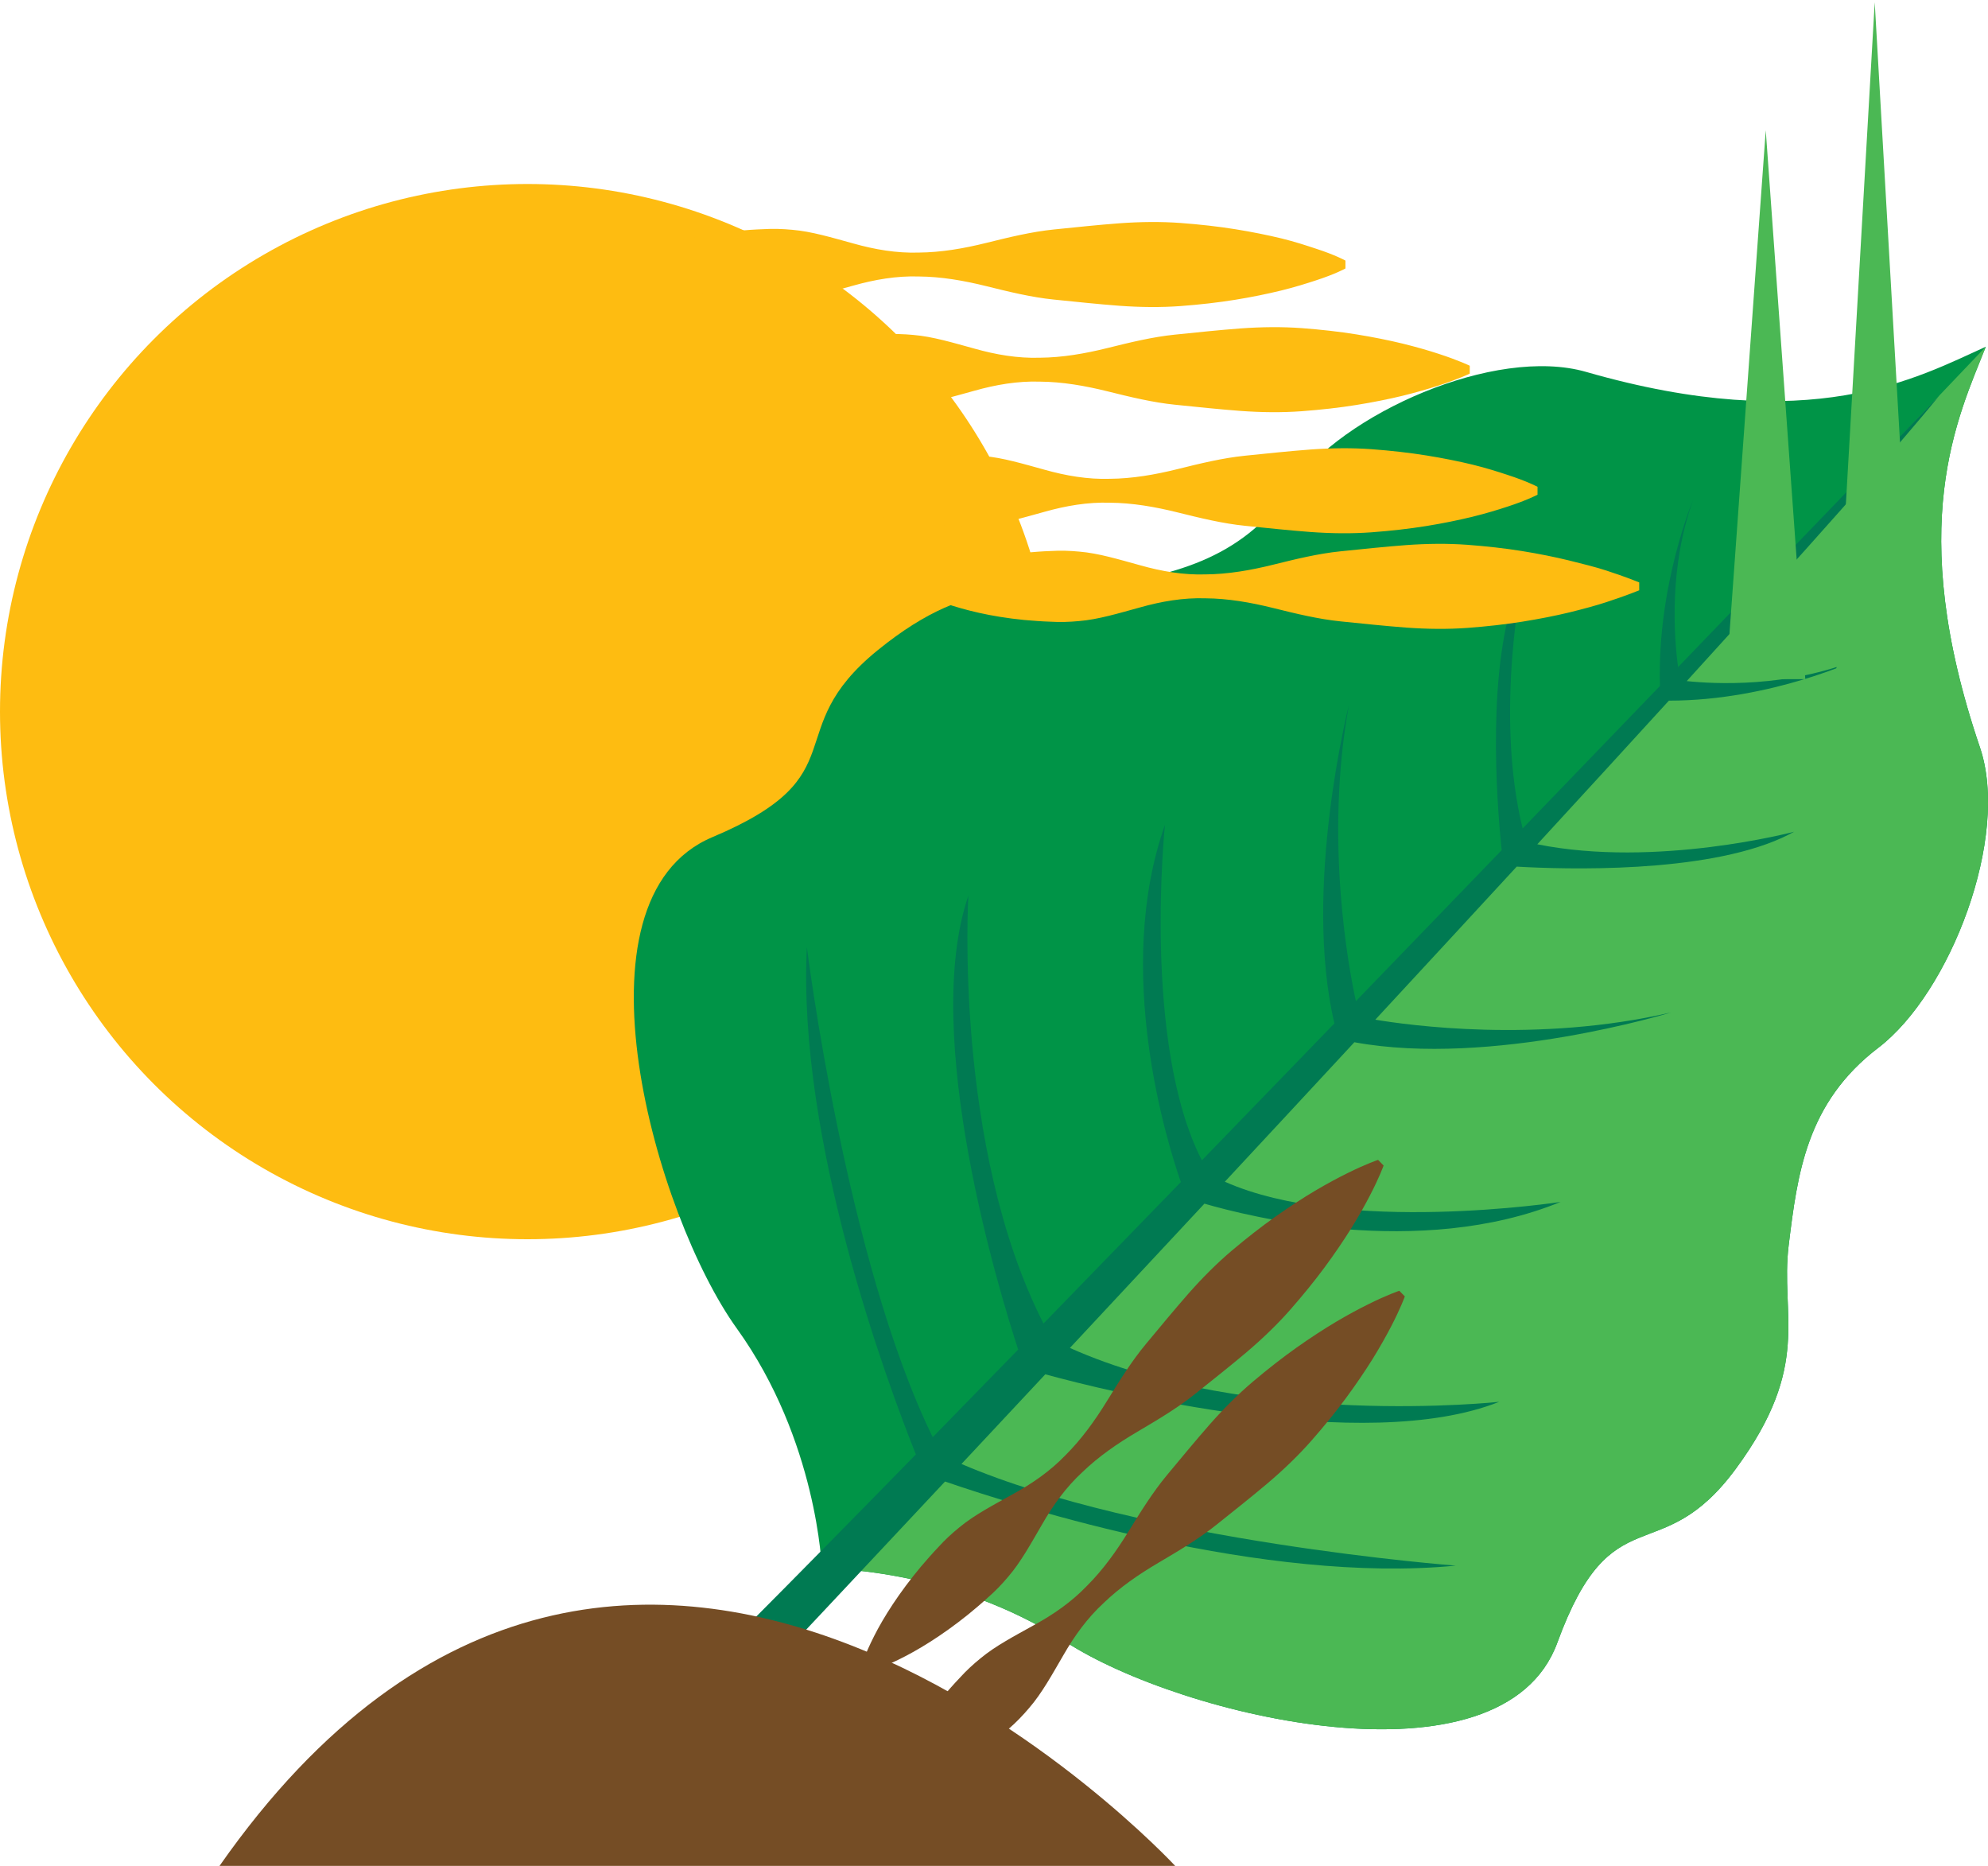
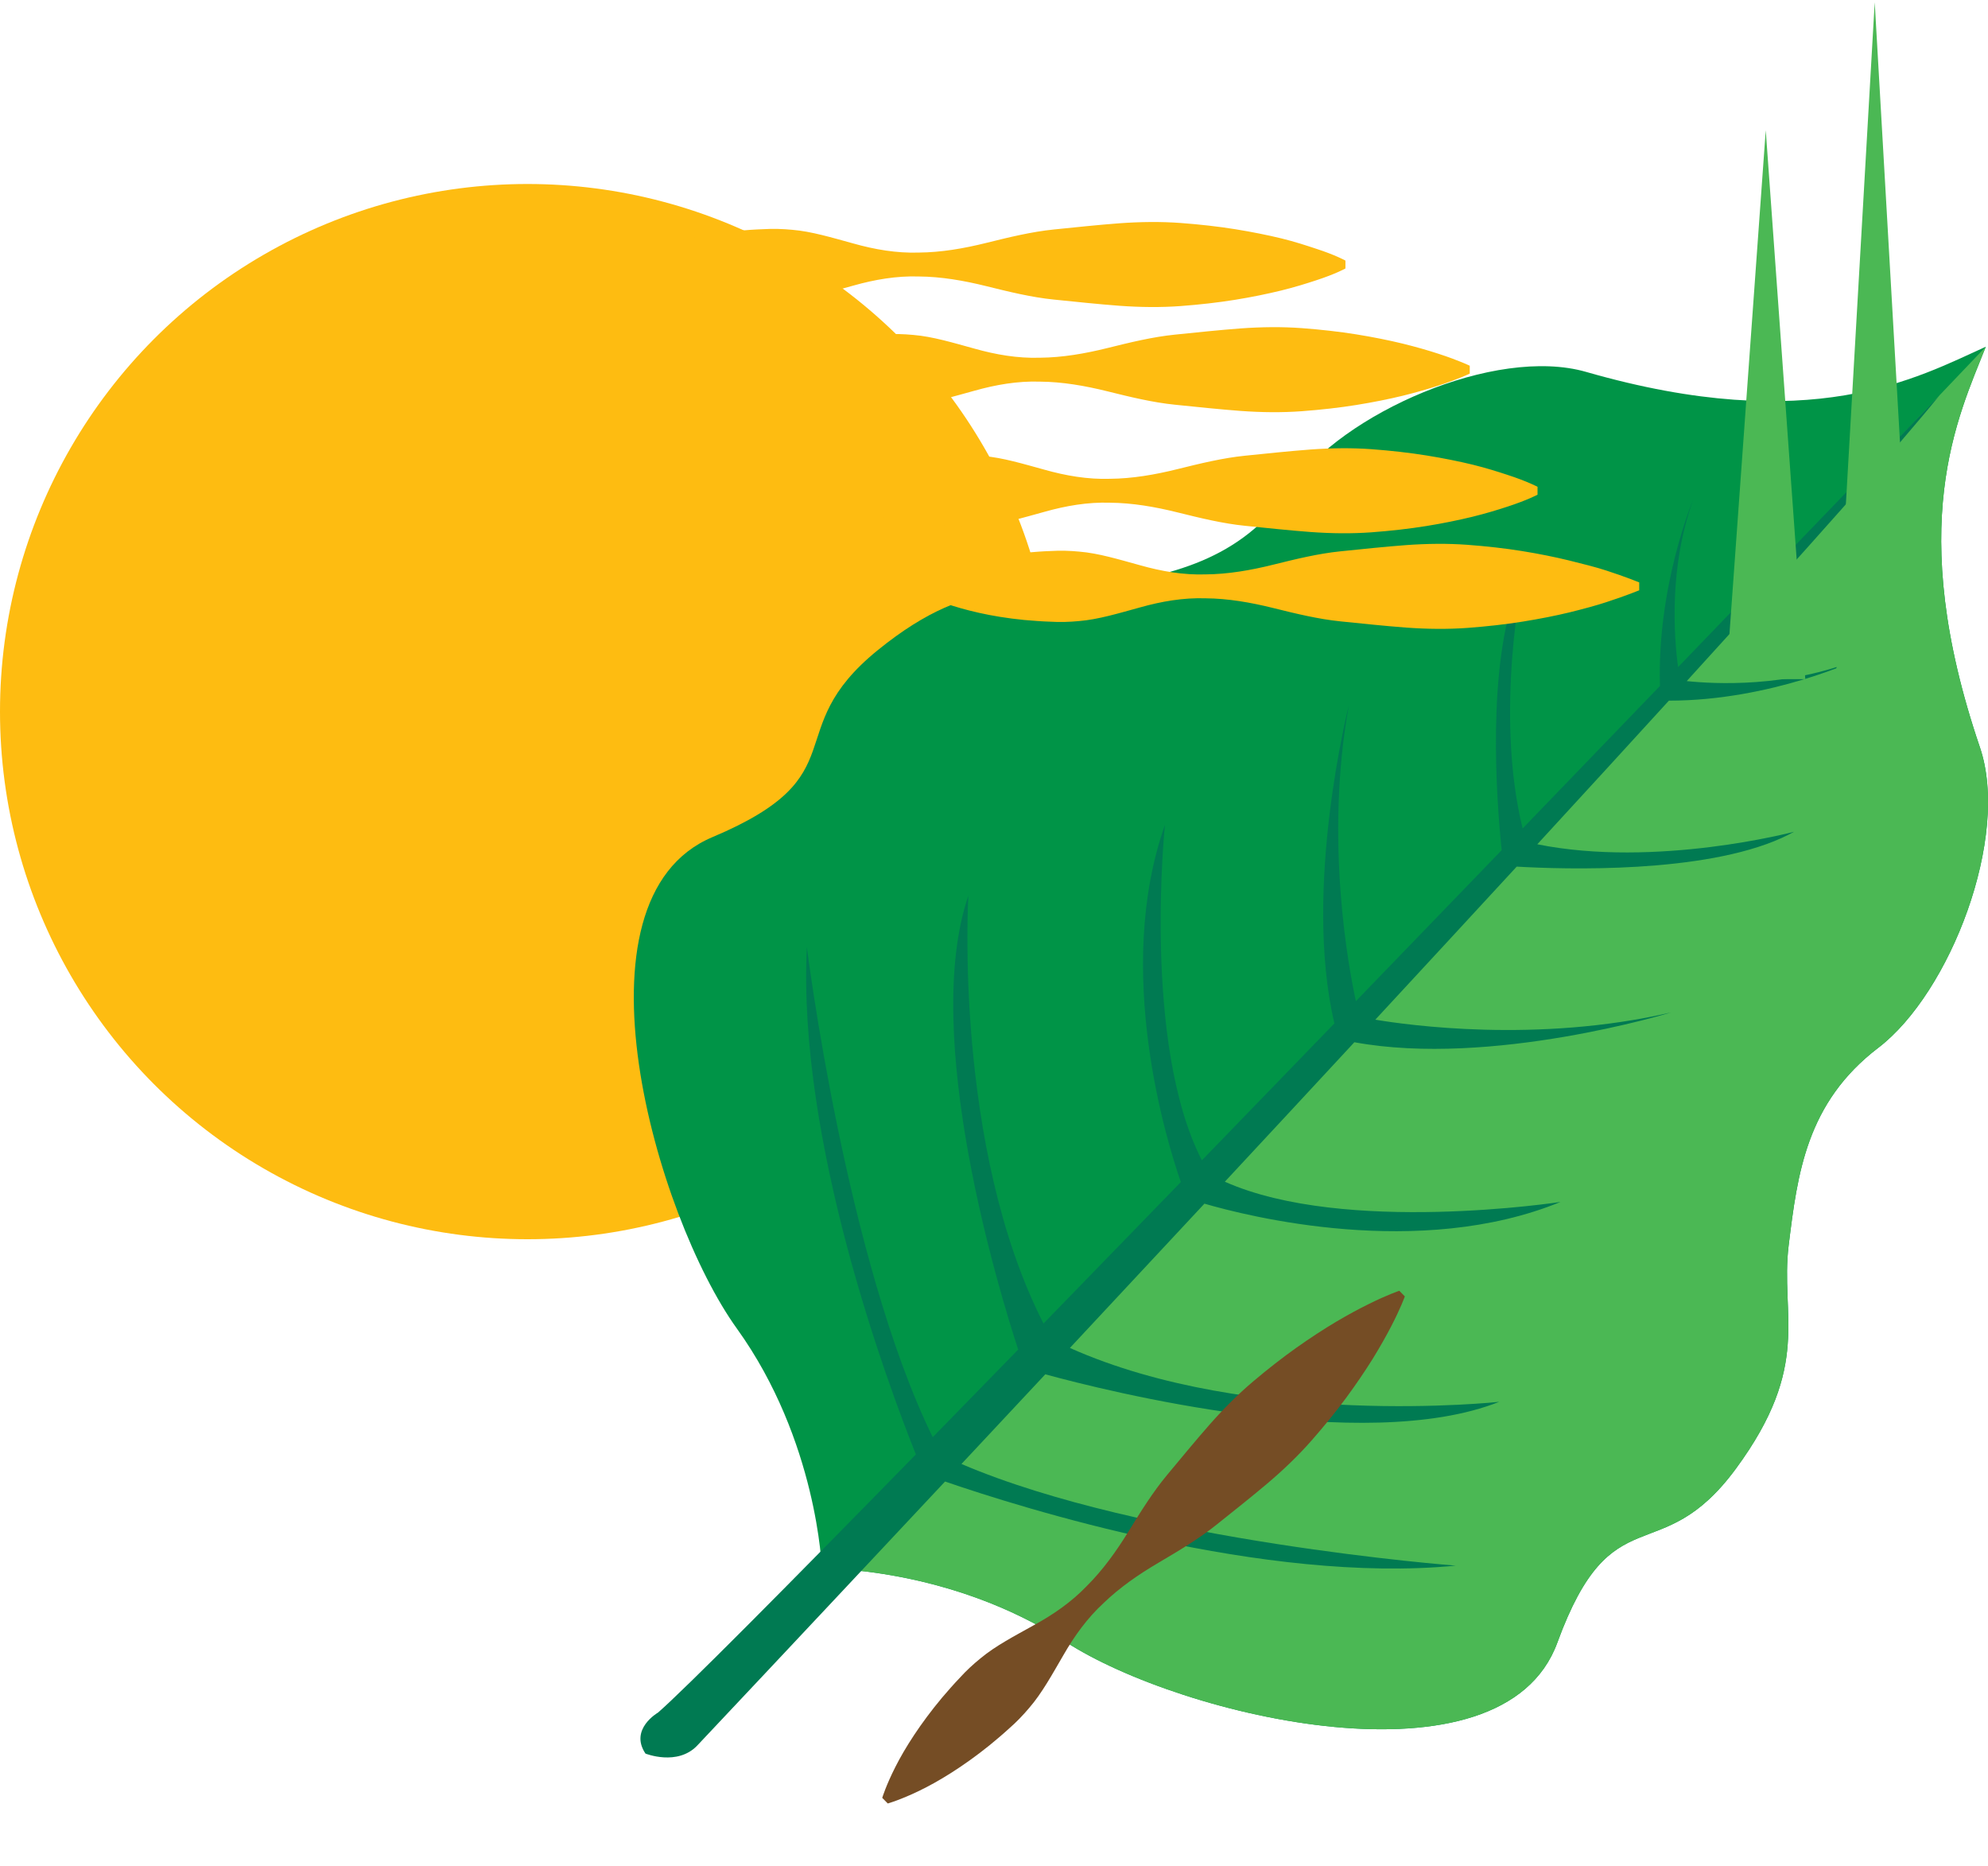
<svg xmlns="http://www.w3.org/2000/svg" version="1.1" id="Layer_1" x="0px" y="0px" width="175.943px" height="165.094px" viewBox="0 0 175.943 165.094" enable-background="new 0 0 175.943 165.094" xml:space="preserve">
  <g>
    <circle fill="#FEBC11" cx="46.684" cy="62.964" r="46.684" />
    <g>
      <path fill="#009447" d="M72.734,138.778c0,0,11.303-0.167,21.573,6.493c10.27,6.662,38.654,13.398,43.523,0.066    c4.872-13.328,9.057-6.214,15.812-15.402c6.755-9.19,3.888-13.485,4.663-19.777c0.777-6.293,1.553-12.584,7.928-17.449    c6.375-4.863,11.688-18.671,8.994-26.589c-6.689-19.657-1.945-29.201,0.521-35.442c-6.115,2.764-15.418,7.964-35.377,2.227    c-8.037-2.309-21.571,3.664-26.123,10.266c-4.553,6.602-10.799,7.678-17.047,8.758c-6.248,1.078-10.677-1.58-19.531,5.609    c-8.853,7.19-1.544,11.028-14.625,16.535c-13.077,5.509-4.982,33.535,2.166,43.473C72.357,127.48,72.734,138.778,72.734,138.778z" />
      <path fill="#4BB854" d="M72.734,138.778c0,0,11.303-0.167,21.573,6.493c10.27,6.662,38.654,13.398,43.523,0.066    c4.872-13.328,9.057-6.214,15.812-15.402c6.755-9.19,3.888-13.485,4.663-19.777c0.777-6.293,1.553-12.584,7.928-17.449    c6.375-4.863,11.688-18.671,8.994-26.589c-6.689-19.657-1.945-29.201,0.521-35.442L72.734,138.778z" />
      <path fill="#007A52" d="M90.112,119.41c-2.614,2.686-5.145,5.282-7.563,7.755c-7.691-15.722-11.14-43.364-11.14-43.364    c-0.843,17.066,7.035,38.346,9.648,44.887c-11.635,11.899-20.39,20.715-22.82,22.842c0,0-2.563,1.464-1.111,3.628    c0,0,2.826,1.131,4.582-0.712c0.53-0.557,9.401-9.978,21.931-23.36c6.775,2.33,28.276,9.098,45.198,7.442    c0,0-27.657-2.107-43.745-8.994c2.364-2.525,4.848-5.184,7.419-7.934c5.344,1.46,28.156,7.204,40.178,2.433    c0,0-21.978,2.394-38-4.766c3.828-4.097,7.824-8.382,11.906-12.766c3.785,1.104,19.002,4.97,31.518-0.153    c0,0-19.103,2.939-29.711-1.789c3.79-4.068,7.631-8.207,11.463-12.341c12.138,2.234,28.021-2.634,28.021-2.634    c-11.835,2.746-23.371,1.109-26.168,0.638c4.235-4.572,8.438-9.119,12.514-13.542c4.273,0.245,16.482,0.616,23.451-2.536    c0.38-0.173,0.746-0.356,1.096-0.549c0,0-12.179,3.231-22.725,1.108c4.061-4.414,7.974-8.684,11.646-12.708    c9.092-0.002,16.848-3.703,16.848-3.703c-6.298,2.6-12.896,2.221-15.268,1.972c10.457-11.484,18.732-20.771,22.371-25.286    c0,0-9.562,9.956-23.138,24.052c-0.367-2.739-0.808-8.818,1.317-14.763c0,0-3.193,7.587-2.919,16.428    c-3.804,3.949-7.896,8.19-12.156,12.61c-2.54-10.387,0.069-22.537,0.069-22.537c-0.179,0.356-0.345,0.73-0.498,1.12    c-2.771,7.003-1.883,18.912-1.424,23.336c-4.189,4.343-8.524,8.83-12.903,13.361c-0.604-2.771-2.798-14.215-0.624-26.169    c0,0-4.101,16.122-1.278,28.136c-3.913,4.047-7.846,8.111-11.729,12.117c-5.295-10.344-3.266-29.683-3.266-29.683    c-4.562,12.881,0.178,28.079,1.404,31.604c-4.156,4.287-8.236,8.488-12.153,12.516c-7.992-15.664-6.652-37.85-6.652-37.85    C81.471,91.608,88.481,114.434,90.112,119.41z" />
    </g>
    <g>
      <path fill="#FEBC11" d="M72.074,43.072c0,0,1.05-0.55,2.802-1.141c1.752-0.596,4.28-1.188,7.284-1.484    c0.751-0.066,1.545-0.127,2.354-0.153c0.81-0.05,1.653-0.026,2.514,0.055c1.721,0.142,3.539,0.699,5.416,1.212    c1.878,0.529,3.819,0.867,5.79,0.803c1.972-0.015,3.976-0.359,5.979-0.857c2.003-0.497,4.006-0.987,5.978-1.186    c1.972-0.2,3.911-0.407,5.789-0.548c1.878-0.137,3.692-0.153,5.413-0.028c1.722,0.129,3.349,0.312,4.851,0.554    c1.502,0.242,2.879,0.522,4.1,0.817c1.221,0.302,2.192,0.612,3.068,0.9c1.753,0.568,2.663,1.056,2.663,1.056v0.7    c0,0-0.91,0.488-2.662,1.056c-0.877,0.289-1.895,0.599-3.115,0.9c-1.221,0.295-2.574,0.576-4.076,0.817    c-1.502,0.242-3.118,0.425-4.84,0.554c-1.721,0.125-3.529,0.109-5.407-0.028c-1.878-0.141-3.814-0.348-5.786-0.548    c-1.972-0.198-3.972-0.689-5.975-1.186c-2.003-0.498-4.006-0.842-5.978-0.857c-1.971-0.064-3.91,0.274-5.788,0.803    c-1.877,0.513-3.692,1.071-5.413,1.212c-0.86,0.081-1.698,0.105-2.507,0.055c-0.81-0.026-1.592-0.087-2.343-0.153    c-3.004-0.296-5.556-0.889-7.308-1.484c-1.752-0.591-2.802-1.142-2.802-1.141V43.072z" />
    </g>
    <g>
      <path fill="#FEBC11" d="M81.074,51.53c0,0,0.778-0.55,2.531-1.141c1.752-0.596,4.144-1.188,7.148-1.484    c0.751-0.066,1.478-0.127,2.287-0.153c0.81-0.05,1.619-0.026,2.48,0.055c1.721,0.142,3.521,0.699,5.398,1.212    c1.878,0.529,3.811,0.867,5.782,0.803c1.972-0.015,3.972-0.359,5.975-0.857c2.002-0.497,4.003-0.987,5.975-1.186    c1.972-0.2,3.91-0.407,5.788-0.548c1.877-0.137,3.691-0.153,5.412-0.028c1.722,0.129,3.349,0.312,4.851,0.554    c1.502,0.242,2.879,0.522,4.1,0.817c1.22,0.302,2.464,0.612,3.34,0.9c1.753,0.568,2.934,1.056,2.934,1.056v0.7    c0,0-1.181,0.488-2.934,1.056c-0.876,0.289-2.03,0.599-3.25,0.9c-1.221,0.295-2.643,0.576-4.145,0.817    c-1.502,0.242-3.151,0.425-4.873,0.554c-1.721,0.125-3.547,0.109-5.424-0.028c-1.879-0.141-3.823-0.348-5.795-0.548    c-1.972-0.198-3.978-0.689-5.979-1.186c-2.003-0.498-4.008-0.842-5.979-0.857c-1.972-0.064-3.911,0.274-5.789,0.803    c-1.877,0.513-3.693,1.071-5.414,1.212c-0.861,0.081-1.698,0.105-2.508,0.055c-0.81-0.026-1.592-0.087-2.343-0.153    c-3.004-0.296-5.284-0.889-7.037-1.484c-1.752-0.591-2.531-1.142-2.531-1.141V51.53z" />
    </g>
    <g>
      <polygon fill="#4BB854" points="152.773,60.094 156.273,11.524 159.773,60.094   " />
    </g>
    <g>
      <polygon fill="#4BB854" points="162.417,61.094 165.917,0.202 169.417,61.094   " />
    </g>
    <g>
-       <path fill="#754D25" d="M76.201,147.492c0,0,0.33-1.094,1.167-2.742c0.834-1.652,2.207-3.828,4.145-6.143    c0.49-0.573,1.006-1.165,1.565-1.75c0.543-0.603,1.158-1.171,1.829-1.716c1.328-1.104,3.014-1.977,4.714-2.925    c1.711-0.937,3.333-2.053,4.697-3.479c1.396-1.392,2.586-3.039,3.667-4.797c1.082-1.757,2.169-3.509,3.438-5.031    c1.268-1.522,2.508-3.028,3.75-4.443c1.245-1.412,2.529-2.695,3.846-3.811c1.319-1.112,2.609-2.121,3.852-3    c1.241-0.879,2.421-1.643,3.499-2.286c1.082-0.639,2.06-1.162,2.887-1.569c1.649-0.821,2.706-1.174,2.706-1.174l0.49,0.5    c0,0-0.373,1.05-1.227,2.682c-0.424,0.82-0.967,1.786-1.627,2.855c-0.665,1.065-1.451,2.229-2.354,3.454    c-0.903,1.224-1.938,2.494-3.075,3.791c-1.142,1.294-2.449,2.553-3.886,3.77c-1.439,1.214-2.97,2.424-4.518,3.661    c-1.547,1.238-3.32,2.29-5.098,3.338c-1.778,1.046-3.449,2.203-4.868,3.572c-1.452,1.334-2.601,2.934-3.571,4.626    c-0.981,1.681-1.887,3.35-3.017,4.655c-0.558,0.66-1.139,1.264-1.752,1.795c-0.596,0.548-1.197,1.053-1.78,1.53    c-2.352,1.893-4.555,3.222-6.223,4.022c-1.666,0.805-2.765,1.113-2.765,1.113L76.201,147.492z" />
-     </g>
+       </g>
    <g>
      <path fill="#754D25" d="M78.08,159.074c0,0,0.33-1.094,1.167-2.742c0.834-1.652,2.207-3.828,4.145-6.143    c0.49-0.573,1.006-1.165,1.566-1.75c0.543-0.603,1.158-1.172,1.829-1.717c1.328-1.104,3.015-1.976,4.714-2.924    c1.711-0.937,3.333-2.054,4.696-3.479c1.396-1.391,2.586-3.038,3.667-4.797c1.083-1.756,2.169-3.509,3.438-5.03    c1.268-1.523,2.508-3.029,3.75-4.444c1.245-1.412,2.529-2.695,3.846-3.811c1.319-1.112,2.609-2.121,3.852-3    c1.241-0.879,2.421-1.642,3.499-2.286c1.082-0.639,2.06-1.162,2.887-1.569c1.649-0.821,2.706-1.174,2.706-1.174l0.49,0.5    c0,0-0.373,1.05-1.227,2.682c-0.424,0.82-0.967,1.786-1.627,2.855c-0.665,1.065-1.451,2.229-2.354,3.454s-1.938,2.494-3.076,3.791    c-1.141,1.295-2.448,2.553-3.885,3.77c-1.439,1.214-2.97,2.425-4.518,3.662c-1.547,1.238-3.32,2.29-5.098,3.338    c-1.779,1.046-3.45,2.202-4.868,3.571c-1.453,1.335-2.602,2.935-3.571,4.627c-0.981,1.681-1.888,3.35-3.018,4.655    c-0.558,0.66-1.139,1.264-1.751,1.795c-0.597,0.548-1.198,1.052-1.781,1.53c-2.352,1.892-4.555,3.221-6.223,4.022    c-1.666,0.805-2.765,1.113-2.765,1.113L78.08,159.074z" />
    </g>
    <g>
      <path fill="#FEBC11" d="M55.074,23.055c0,0,1.092-0.55,2.844-1.141c1.752-0.596,4.3-1.188,7.305-1.484    c0.751-0.066,1.556-0.127,2.365-0.153c0.81-0.05,1.658-0.026,2.519,0.055c1.721,0.142,3.542,0.699,5.419,1.212    c1.878,0.529,3.821,0.867,5.792,0.803c1.972-0.015,3.976-0.359,5.979-0.857c2.003-0.497,4.006-0.987,5.978-1.186    c1.972-0.2,3.912-0.407,5.79-0.548c1.877-0.137,3.692-0.153,5.413-0.028c1.722,0.129,3.349,0.312,4.851,0.554    c1.502,0.242,2.879,0.522,4.1,0.817c1.22,0.302,2.15,0.612,3.026,0.9c1.753,0.568,2.62,1.056,2.62,1.056v0.7    c0,0-0.867,0.488-2.62,1.056c-0.876,0.289-1.874,0.599-3.093,0.9c-1.221,0.295-2.564,0.576-4.066,0.817    c-1.502,0.242-3.112,0.425-4.834,0.554c-1.721,0.125-3.528,0.109-5.405-0.028c-1.878-0.141-3.812-0.348-5.784-0.548    c-1.972-0.198-3.972-0.689-5.975-1.186c-2.003-0.498-4.004-0.842-5.976-0.857c-1.971-0.064-3.911,0.274-5.789,0.803    c-1.877,0.513-3.692,1.071-5.414,1.212c-0.86,0.081-1.697,0.105-2.507,0.055c-0.81-0.026-1.592-0.087-2.343-0.153    c-3.004-0.296-5.598-0.889-7.35-1.484c-1.752-0.591-2.844-1.142-2.844-1.141V23.055z" />
    </g>
    <g>
      <path fill="#FEBC11" d="M66.074,32.359c0,0,0.948-0.55,2.701-1.141c1.752-0.596,4.229-1.188,7.233-1.484    c0.751-0.066,1.52-0.127,2.33-0.153c0.81-0.05,1.641-0.026,2.501,0.055c1.721,0.142,3.533,0.699,5.41,1.212    c1.878,0.529,3.816,0.867,5.788,0.803c1.972-0.015,3.974-0.359,5.977-0.857c2.002-0.497,4.004-0.987,5.976-1.186    c1.972-0.2,3.911-0.407,5.789-0.548c1.877-0.137,3.692-0.153,5.413-0.028c1.722,0.129,3.349,0.312,4.851,0.554    c1.502,0.242,2.879,0.522,4.1,0.817c1.22,0.302,2.294,0.612,3.17,0.9c1.753,0.568,2.764,1.056,2.764,1.056v0.7    c0,0-1.011,0.488-2.764,1.056c-0.876,0.289-1.945,0.599-3.165,0.9c-1.221,0.295-2.601,0.576-4.103,0.817    c-1.502,0.242-3.13,0.425-4.852,0.554c-1.721,0.125-3.536,0.109-5.413-0.028c-1.878-0.141-3.818-0.348-5.79-0.548    c-1.972-0.198-3.975-0.689-5.977-1.186c-2.003-0.498-4.006-0.842-5.978-0.857c-1.971-0.064-3.911,0.274-5.789,0.803    c-1.877,0.513-3.692,1.071-5.414,1.212c-0.86,0.081-1.697,0.105-2.507,0.055c-0.81-0.026-1.592-0.087-2.343-0.153    c-3.004-0.296-5.454-0.889-7.207-1.484c-1.752-0.591-2.701-1.142-2.701-1.141V32.359z" />
    </g>
-     <path fill="#754D25" d="M19.429,165.094h84.577C104.006,165.094,55.809,113.094,19.429,165.094z" />
  </g>
</svg>